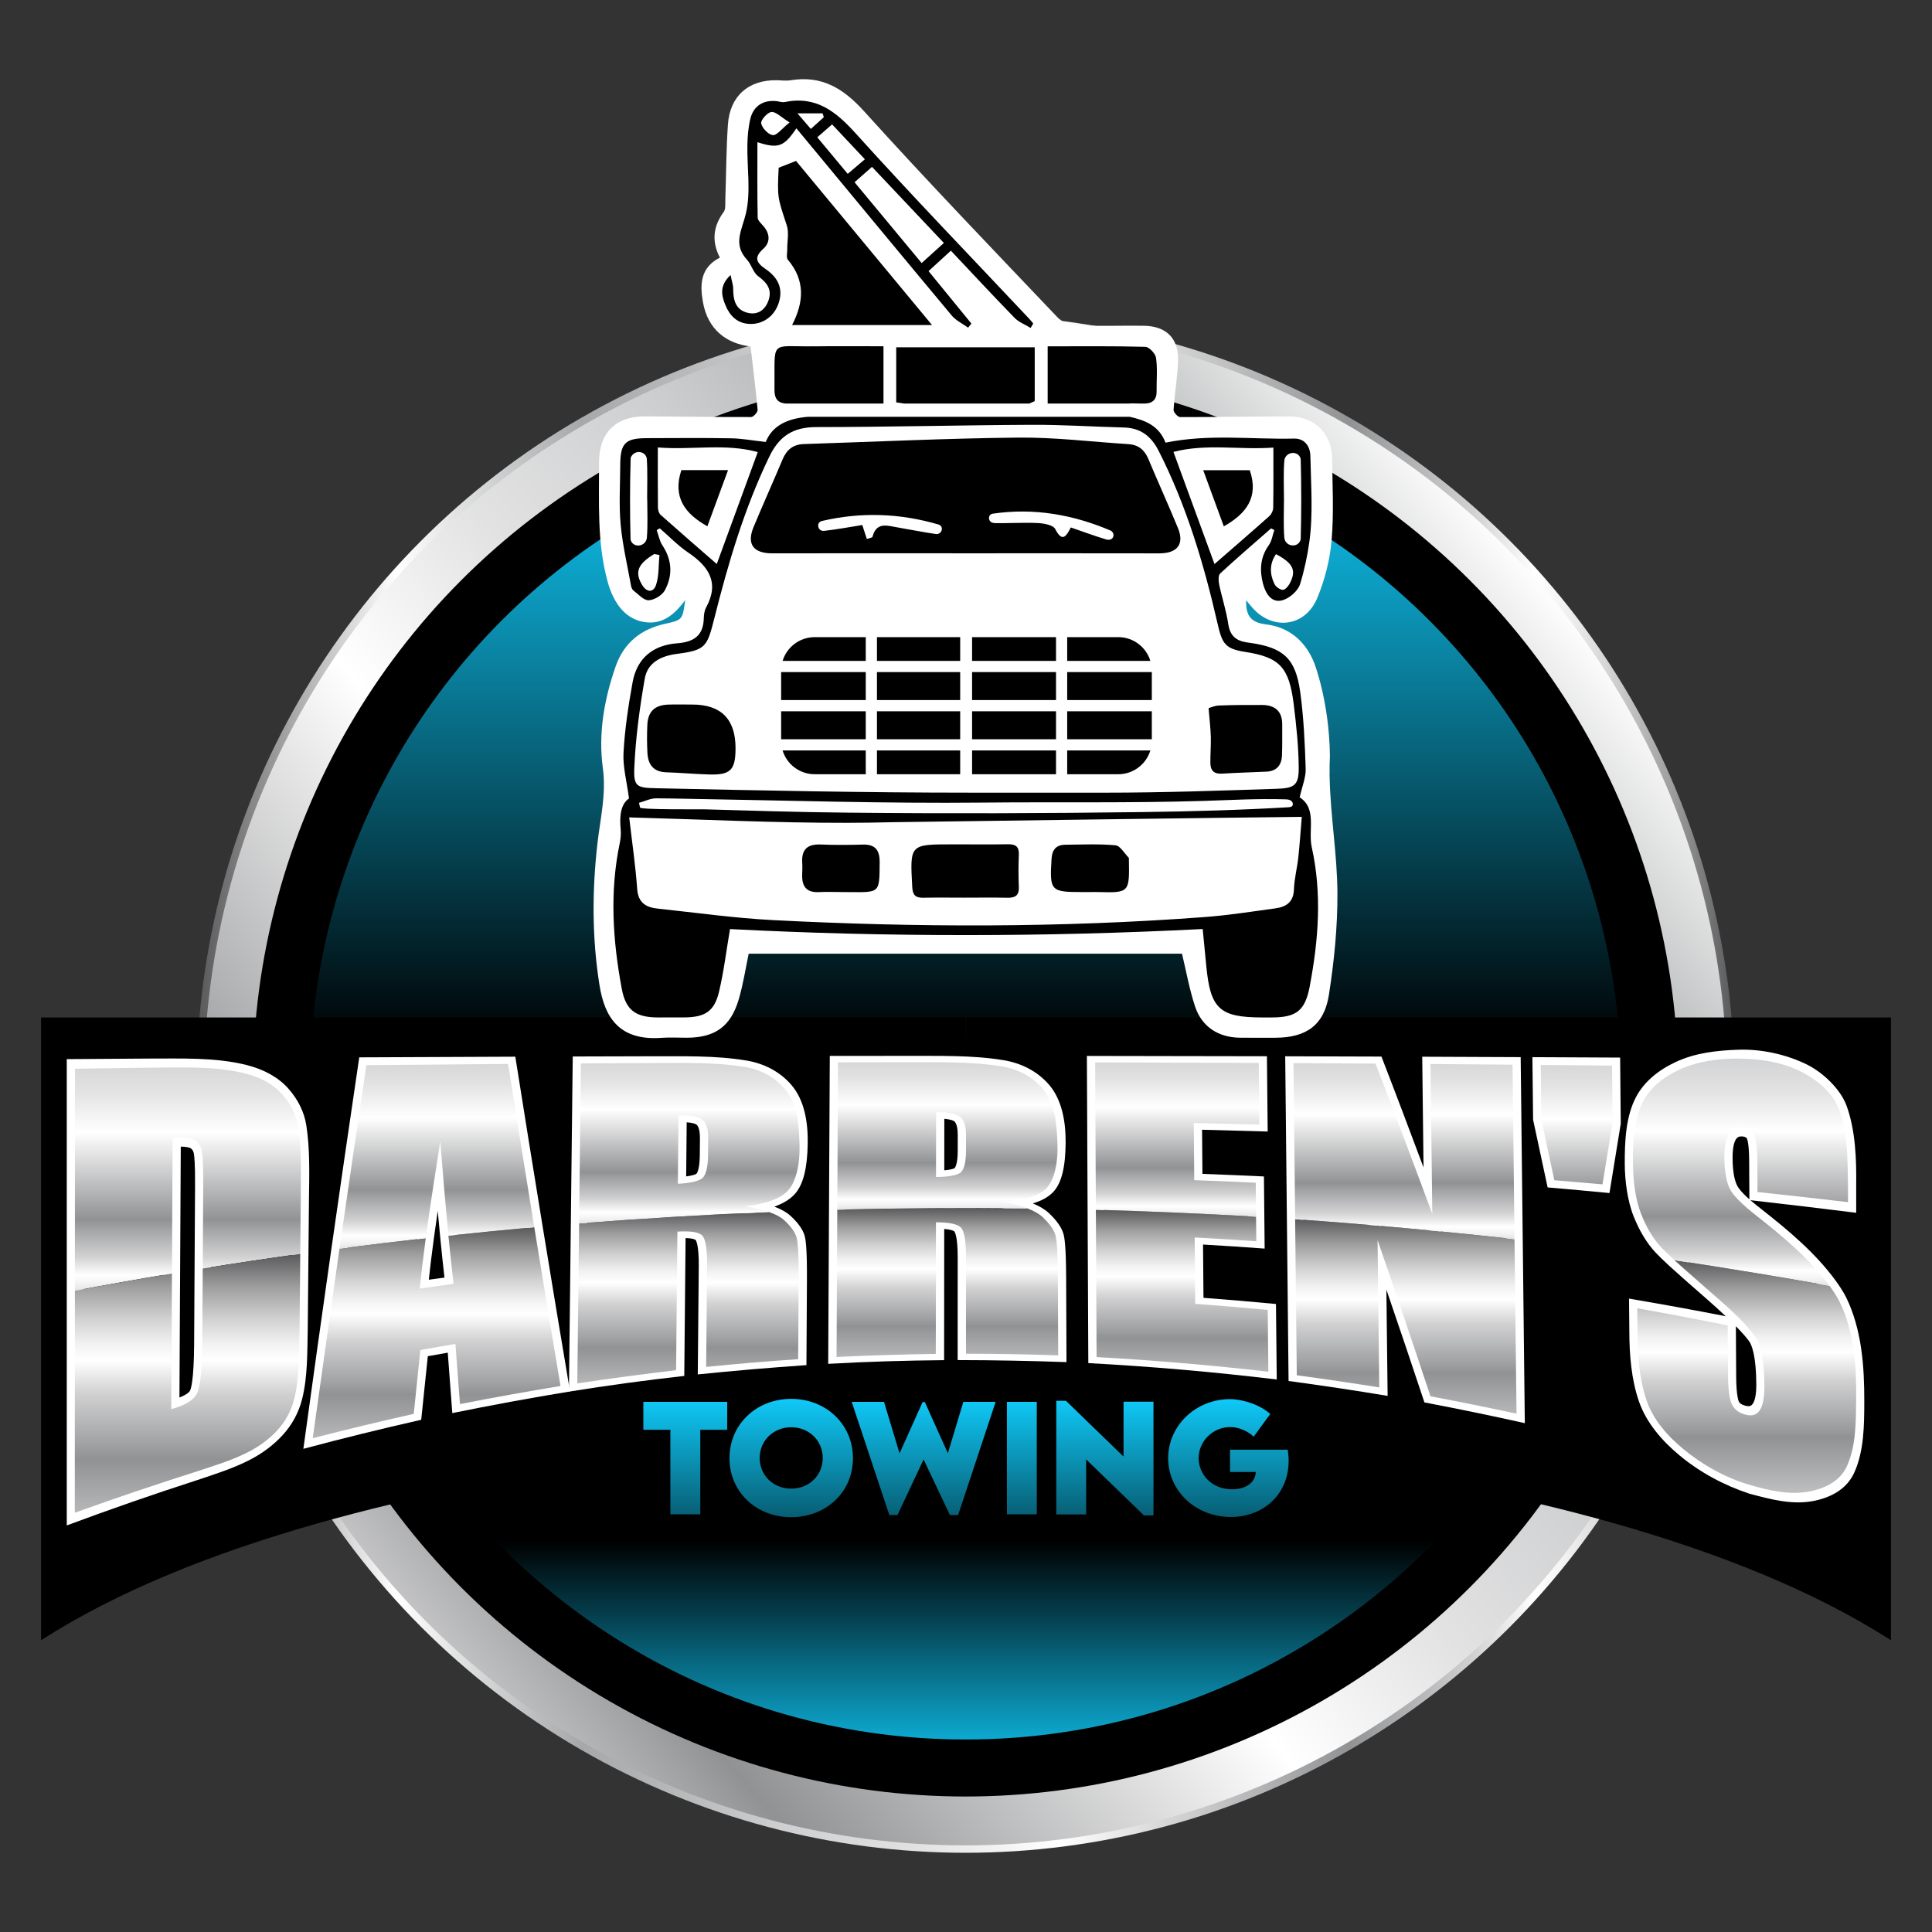
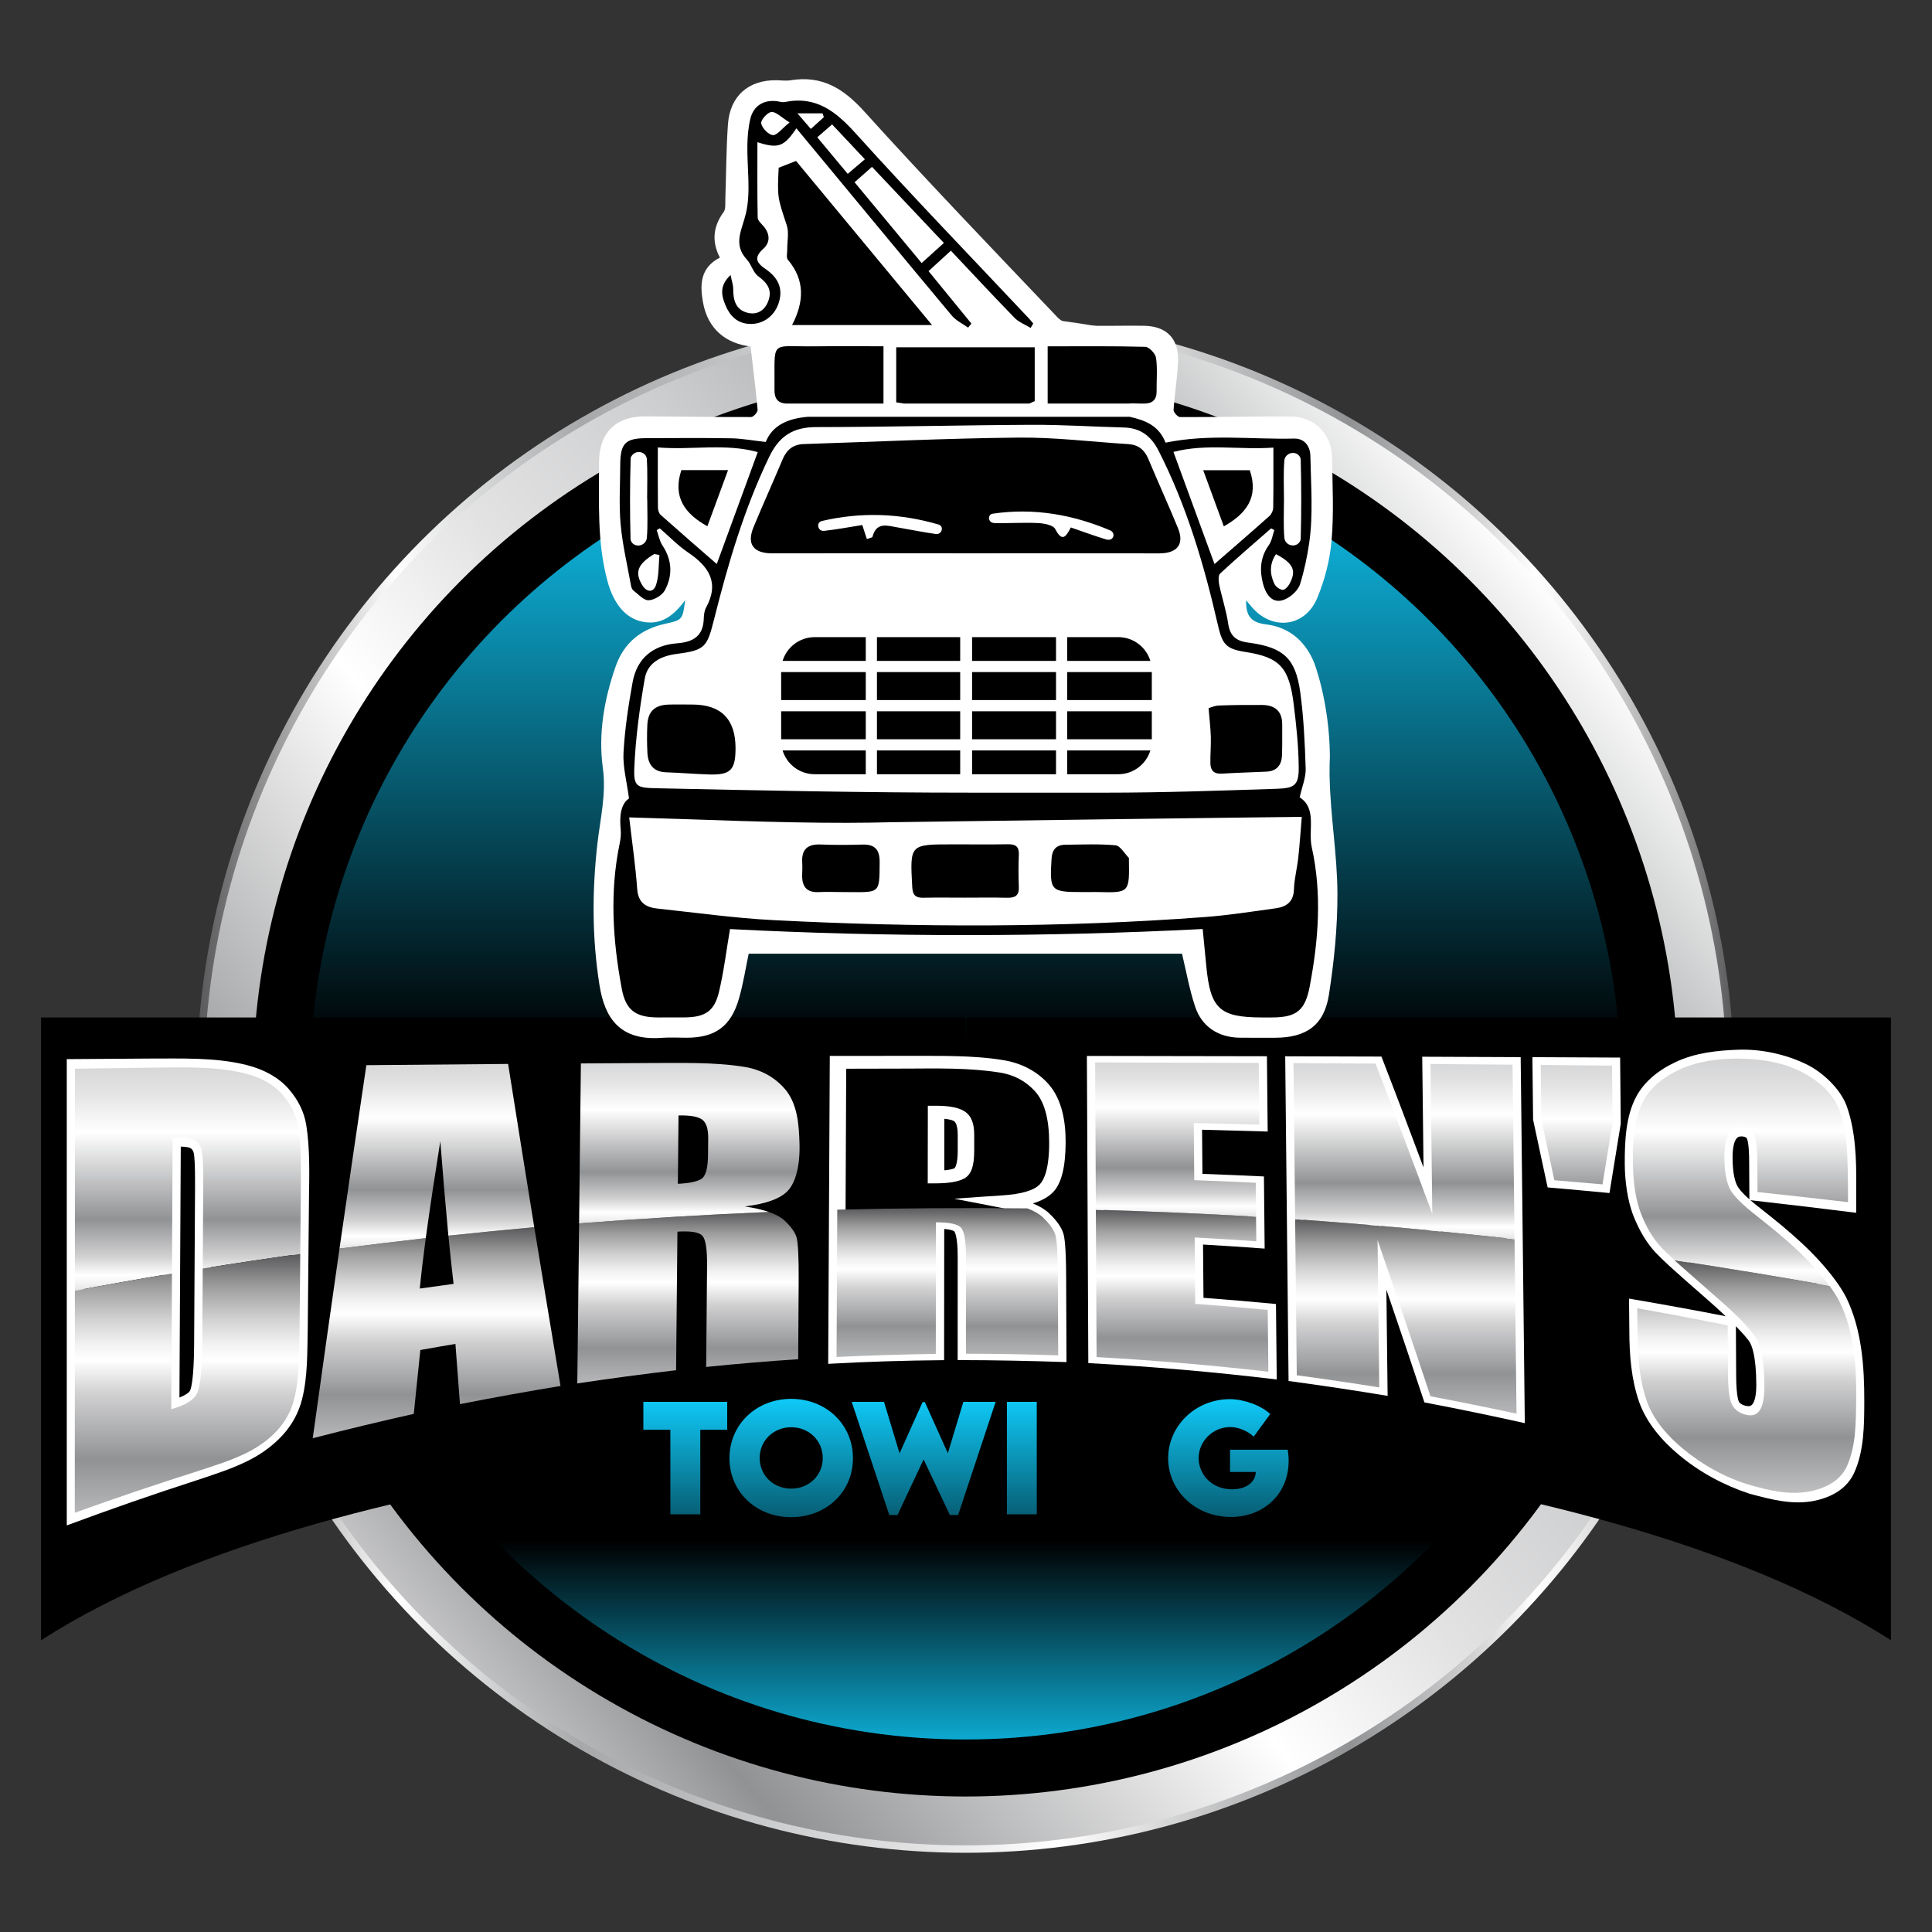
<svg xmlns="http://www.w3.org/2000/svg" xmlns:xlink="http://www.w3.org/1999/xlink" id="Layer_1" data-name="Layer 1" viewBox="0 0 1000 1000">
  <rect x="0" y="0" width="1000" height="1000" fill="#333333" stroke="none" />
  <defs>
    <style>      .cls-1 {        fill: url(#linear-gradient-8);      }      .cls-2 {        fill: url(#linear-gradient-7);      }      .cls-3 {        fill: url(#linear-gradient-5);      }      .cls-4 {        fill: url(#linear-gradient-6);      }      .cls-5 {        fill: url(#linear-gradient-9);      }      .cls-6 {        fill: url(#linear-gradient-4);      }      .cls-7 {        fill: url(#linear-gradient-3);      }      .cls-8 {        fill: url(#linear-gradient-2);      }      .cls-9 {        fill: url(#linear-gradient);      }      .cls-10 {        fill: #fff;      }      .cls-11 {        fill: url(#linear-gradient-10);      }      .cls-12 {        fill: url(#linear-gradient-11);      }      .cls-13 {        fill: url(#linear-gradient-12);      }      .cls-14 {        fill: url(#linear-gradient-13);      }      .cls-15 {        fill: url(#linear-gradient-19);      }      .cls-16 {        fill: url(#linear-gradient-14);      }      .cls-17 {        fill: url(#linear-gradient-21);      }      .cls-18 {        fill: url(#linear-gradient-20);      }      .cls-19 {        fill: url(#linear-gradient-22);      }      .cls-20 {        fill: url(#linear-gradient-23);      }      .cls-21 {        fill: url(#linear-gradient-25);      }      .cls-22 {        fill: url(#linear-gradient-15);      }      .cls-23 {        fill: url(#linear-gradient-16);      }      .cls-24 {        fill: url(#linear-gradient-17);      }      .cls-25 {        fill: url(#linear-gradient-18);      }      .cls-26 {        fill: url(#linear-gradient-24);      }    </style>
    <linearGradient id="linear-gradient" x1="101.75" y1="561" x2="897.75" y2="561" gradientUnits="userSpaceOnUse">
      <stop offset="0" stop-color="#58585a" />
      <stop offset=".13" stop-color="#fff" />
      <stop offset=".25" stop-color="#a6a8a9" />
      <stop offset=".32" stop-color="#b8babb" />
      <stop offset=".38" stop-color="#cecfd0" />
      <stop offset=".47" stop-color="#e2e2e3" />
      <stop offset=".56" stop-color="#fff" />
      <stop offset=".75" stop-color="#919294" />
      <stop offset=".77" stop-color="#a2a3a5" />
      <stop offset=".83" stop-color="#d1d1d2" />
      <stop offset=".87" stop-color="#fff" />
      <stop offset=".89" stop-color="#f2f2f2" />
      <stop offset=".92" stop-color="#d2d2d2" />
      <stop offset=".96" stop-color="#9d9d9e" />
      <stop offset="1" stop-color="#58585a" />
    </linearGradient>
    <linearGradient id="linear-gradient-2" x1="914.88" y1="202.32" x2="35.45" y2="962.18" xlink:href="#linear-gradient" />
    <linearGradient id="linear-gradient-3" x1="499.75" y1="223.29" x2="499.75" y2="541.71" gradientUnits="userSpaceOnUse">
      <stop offset="0" stop-color="#10cfff" />
      <stop offset="1" stop-color="#000" />
    </linearGradient>
    <linearGradient id="linear-gradient-4" x1="499.75" y1="923.36" x2="499.75" y2="797.76" xlink:href="#linear-gradient-3" />
    <linearGradient id="linear-gradient-5" x1="97.26" y1="452.53" x2="97.26" y2="691.01" xlink:href="#linear-gradient" />
    <linearGradient id="linear-gradient-6" x1="97.07" y1="1075.04" x2="97.07" y2="648.77" xlink:href="#linear-gradient" />
    <linearGradient id="linear-gradient-7" x1="226" y1="982.47" x2="226" y2="635" xlink:href="#linear-gradient" />
    <linearGradient id="linear-gradient-8" x1="356.09" y1="909.41" x2="356.09" y2="627.15" xlink:href="#linear-gradient" />
    <linearGradient id="linear-gradient-9" x1="490.35" y1="870.38" x2="490.35" y2="625.16" xlink:href="#linear-gradient" />
    <linearGradient id="linear-gradient-10" x1="611.86" y1="892.79" x2="611.86" y2="626" xlink:href="#linear-gradient" />
    <linearGradient id="linear-gradient-11" x1="727.65" y1="951.17" x2="727.65" y2="630.87" xlink:href="#linear-gradient" />
    <linearGradient id="linear-gradient-12" x1="904.12" y1="1019.74" x2="904.12" y2="652.06" xlink:href="#linear-gradient" />
    <linearGradient id="linear-gradient-13" x1="226.13" y1="468.02" x2="226.13" y2="665.24" xlink:href="#linear-gradient" />
    <linearGradient id="linear-gradient-14" x1="356.8" y1="478.35" x2="356.8" y2="649.7" xlink:href="#linear-gradient" />
    <linearGradient id="linear-gradient-15" x1="490.37" y1="483.82" x2="490.37" y2="641.25" xlink:href="#linear-gradient" />
    <linearGradient id="linear-gradient-16" x1="609.34" y1="480.79" x2="609.34" y2="645.59" xlink:href="#linear-gradient" />
    <linearGradient id="linear-gradient-17" x1="726.71" y1="471.43" x2="726.71" y2="659.47" xlink:href="#linear-gradient" />
    <linearGradient id="linear-gradient-18" x1="816.07" y1="468.15" x2="816.07" y2="666.29" xlink:href="#linear-gradient" />
    <linearGradient id="linear-gradient-19" x1="900.86" y1="455.05" x2="900.86" y2="687.92" xlink:href="#linear-gradient" />
    <linearGradient id="linear-gradient-20" x1="354.7" y1="720.88" x2="354.7" y2="838.18" xlink:href="#linear-gradient-3" />
    <linearGradient id="linear-gradient-21" x1="409.53" y1="720.88" x2="409.53" y2="838.18" xlink:href="#linear-gradient-3" />
    <linearGradient id="linear-gradient-22" x1="478.09" y1="720.88" x2="478.09" y2="838.18" xlink:href="#linear-gradient-3" />
    <linearGradient id="linear-gradient-23" x1="528.89" y1="720.88" x2="528.89" y2="838.18" xlink:href="#linear-gradient-3" />
    <linearGradient id="linear-gradient-24" x1="571.89" y1="720.88" x2="571.89" y2="838.18" xlink:href="#linear-gradient-3" />
    <linearGradient id="linear-gradient-25" x1="635.82" y1="720.88" x2="635.82" y2="838.18" xlink:href="#linear-gradient-3" />
  </defs>
  <g>
    <circle class="cls-9" cx="499.75" cy="561" r="398" />
    <circle class="cls-8" cx="499.75" cy="561" r="394.16" />
    <circle cx="499.75" cy="561" r="368.87" />
    <circle class="cls-7" cx="499.75" cy="561" r="339.36" />
    <path class="cls-6" d="M193.5,707.36c54.65,114.15,171.24,193,306.25,193s251.6-78.85,306.25-193H193.5Z" />
    <g>
      <path d="M500.25,526.64v214.79s318.5,4.57,478.5,107.57v-322.36h-478.5Z" />
      <path d="M21.25,849c160-103,478.5-107.57,478.5-107.57v-214.79H21.25v322.36Z" />
    </g>
    <g>
      <g>
        <path class="cls-10" d="M101.52,766.28c-22.51,7.27-44.8,15.03-66.96,23.28,0-80.45,0-160.91,0-241.36,14.08-.1,28.15-.2,42.23-.29,16.74.04,34.56-.74,50.77,3.32,9.36,2.35,16.73,6.59,21.73,12.26,0,0,0,0,0,0,4.94,5.62,8.15,12,9.24,18.88,1.92,12.14,1.58,25.13,1.4,37.54-.21,22.6-.43,45.2-.64,67.8-.27,12.18.02,24.89-2.96,36.62-1.8,7.08-5.33,13.38-10.11,18.57-4.57,4.97-10.26,9.28-16.87,12.69-8.81,4.55-18.44,7.54-27.83,10.69ZM42.88,776.5c19.46-6.81,39.01-13.25,58.7-19.35,11.62-3.55,20.38-6.74,26.03-9.62,5.32-2.72,9.81-6.05,13.34-9.9,3.43-3.73,5.92-8.25,7.26-13.64,2.73-11.06,2.37-23.15,2.61-34.66.21-22.85.41-45.71.62-68.56.01-12.12.55-24.62-1.29-36.47-.84-5.42-3.38-10.49-7.3-14.95-3.86-4.4-9.84-7.75-17.49-9.54-15.49-3.63-32.57-2.61-48.6-2.43-11.23.23-22.46.47-33.69.71-.06,72.8-.12,145.6-.18,218.41ZM88.64,734c-1.68.46-2.52.7-4.2,1.16.23-50.2.46-100.39.69-150.59,1.7-.1,2.55-.15,4.24-.25,6.44-.38,10.7.18,13.42,1.72,2.99,1.69,5.01,4.59,5.8,8.38.4,1.9.91,5.92.82,19-.17,26.85-.35,53.71-.52,80.56.09,9.1.32,20.2-3.25,28.46-2.25,5.21-8.09,9.08-17.02,11.54ZM93.57,593.49c-.23,43.29-.46,86.58-.69,129.86,3.36-1.31,5.06-2.67,5.51-3.61.47-.99,1.98-5.58,2.09-23.94.16-27.18.32-54.35.48-81.53.07-11.97-.37-15.92-.63-17.22-.37-1.8-1.17-2.45-1.83-2.81-.35-.2-1.58-.7-4.92-.76Z" />
        <path class="cls-10" d="M660.83,714.02c-32.43-3.9-64.9-6.73-97.52-8.48-.25-53-.5-105.99-.74-158.99,31.06.03,62.13.09,93.19.16.13,12.99.26,25.98.39,38.97-11.32-.33-22.64-.64-33.96-.93.08,9.14.12,13.71.19,22.84,10.61.39,21.22.83,31.83,1.34.12,12.45.25,24.89.37,37.34-10.62-.79-21.26-1.49-31.89-2.1.09,11.03.14,16.55.23,27.58,12.52.93,25.03,1.99,37.52,3.2.13,13.02.26,26.05.4,39.07ZM571.88,699.32c26.84,1.56,53.57,3.8,80.3,6.7-.1-9.98-.15-14.96-.24-24.94-12.5-1.2-25.02-2.26-37.55-3.16-.11-13.67-.22-27.35-.33-41.02,10.63.53,21.26,1.14,31.88,1.83-.09-9.31-.13-13.97-.22-23.28-10.61-.52-21.23-.99-31.84-1.39-.1-12.1-.19-24.21-.29-36.31,11.32.22,22.63.46,33.95.73-.1-9.95-.14-14.93-.24-24.88-25.4-.17-50.8-.31-76.2-.4.26,48.7.51,97.41.77,146.11Z" />
        <path class="cls-10" d="M905.6,773.17c-13.21-4.35-25.71-11.06-36.38-19.94-8.92-7.42-17.03-16.74-20.86-27.74-3.99-11.48-4.99-24.14-5.02-36.36-.06-6.79-.09-10.18-.16-16.97,16.72,2.84,33.41,5.86,50.05,9.12-2.89-2.74-6.42-5.95-10.68-9.67-7.78-6.79-13.79-12.06-18.35-16.24-3.09-2.83-5.54-5.19-7.28-7.06-4.56-4.88-8.37-11.23-11.37-18.76-3.28-8.24-4.57-18.83-4.58-27.48-.02-11.27.48-24.23,5.93-34.43,4.02-7.53,11.09-13.55,20.3-17.89,10.29-4.86,21.66-6.04,32.59-6.42,11.85-.41,24.74,2.38,35.51,7.69,8.09,3.99,17.38,12.64,20.54,21.46,4.6,12.84,5.08,27.63,4.92,41.16,0,5.64,0,8.46,0,14.1-18.24-2.28-36.5-4.46-54.77-6.52,1.56,1.36,3.49,2.9,5.75,4.67,13.68,10.74,27.71,22.43,38.2,36.72,2.28,3.1,4.15,6.07,5.58,8.8,0,0,0,0,0,0,8.2,16.79,9.47,36.07,9.43,53.96-.03,12.09-.07,25.61-5.21,36.91-3.39,7.47-10.49,12.39-20.38,14.48-11.47,2.43-22.73-.67-33.75-3.6ZM851.72,682.2c.03,3.44.05,5.15.08,8.59.03,11.27.9,22.9,4.45,33.63,2.75,8.32,10.29,16.93,16.88,22.19,9.46,7.55,20.91,14.06,32.42,17.33,9.5,2.7,19.96,5.16,30.17,2.87,8.19-1.83,13.98-5.72,16.53-11.37,4.35-9.63,4.53-21.82,4.33-32.36-.3-15.91-.78-33.07-8.01-47.45-1.08-2.16-2.69-4.61-4.61-7.21-10.04-13.63-23.47-24.77-36.5-35.07-8.57-6.78-13.79-11.95-15.94-16.5-2.08-4.4-3.18-10.29-3.23-18.01-.04-6.29.91-10.94,2.9-14.24,2.33-3.86,5.96-5.81,10.48-5.58,5.39.27,8.19,3.22,9.6,5.65,1.16,2.01,2.52,5.77,2.57,16.87.02,4.49.03,6.73.05,11.22,12.81,1.28,25.61,2.62,38.41,4.03,0-1.61,0-2.42,0-4.03-.28-12.16.08-25.13-4.15-36.45-2.39-6.4-8.17-12.09-16.37-16.6-9.88-5.43-21.06-6.55-31.93-7.2-9.1-.54-20.6,1.38-29.04,5.29-7.54,3.49-13.3,8.3-16.42,14.26-4.72,9.02-5.07,20.59-4.92,30.69.14,9.77,1.41,18.04,3.93,24.51,2.49,6.38,5.59,11.6,9.22,15.49,1.53,1.64,3.76,3.78,6.61,6.39,4.37,3.99,10.49,9.25,17.93,15.82,8.55,7.55,18.13,15.31,24.45,24.44,5.47,7.91,5.9,19.65,5.87,29.28-.02,6.65-.95,11.53-2.99,14.66-2.38,3.65-6.18,4.82-10.98,3.49-6.04-1.68-9.07-5.46-10.55-8.33-1.83-3.55-2.67-9.12-2.73-18.07-.05-8.28-.08-12.42-.13-20.7-12.76-2.63-25.55-5.13-38.36-7.51ZM898.49,686.45c.06,10.39.09,15.58.15,25.97.06,10.16,1.25,12.78,1.38,13.04.18.35.73,1.44,3.42,2.15,2.34.62,3.24-.17,3.87-1.12.81-1.24,1.78-3.99,1.75-9.95-.08-14.83-2.35-20.36-3.7-22.3-1.02-1.46-3.05-3.89-6.87-7.79ZM901.72,588.21c-1.6-.1-2.53.37-3.31,1.68-.76,1.27-1.67,3.97-1.63,9.61.05,7.73,1.23,11.79,2.21,13.84.02.04.03.06.05.1.53,1.17,2.06,3.44,6.43,7.32-.04-7.97-.06-11.95-.11-19.92-.05-9.25-1.06-11.35-1.18-11.55-.15-.27-.55-.95-2.46-1.07Z" />
-         <path class="cls-10" d="M295.05,720.22c-20.4,3.34-40.69,7.08-60.94,11.2-.79-10.43-1.57-20.85-2.35-31.28-4.13.72-6.19,1.09-10.32,1.84-1.14,10.96-2.28,21.93-3.42,32.9-20.44,4.62-40.75,9.62-61,15.03,9.28-67.59,18.93-135.14,28.93-202.63,26.93-.13,53.85-.24,80.78-.34,9.16,57.81,18.59,115.57,28.32,173.29ZM242.08,722.17c14.35-2.72,28.72-5.26,43.14-7.64-4.35-26.13-8.65-52.27-12.89-78.42-4.4-27.21-8.74-54.42-13.02-81.64-9.94.11-19.89.24-29.83.37.89,11.78,1.79,23.56,2.69,35.33,1.27,16.2,2.59,32.4,4.18,48.57.86,8.78,1.77,17.12,2.68,24.77.2,1.68.3,2.52.5,4.2-10.75,1.46-16.12,2.23-26.85,3.84.16-1.72.24-2.58.4-4.3.65-7.01,1.68-15.9,3.09-26.37,2.27-16.85,4.88-33.68,7.54-50.49,1.91-11.85,3.83-23.71,5.76-35.56-12.05.16-24.09.32-36.14.5-4.53,30.3-8.99,60.61-13.39,90.93-4.46,30.89-8.86,61.79-13.18,92.7,14.49-3.59,29-7.01,43.56-10.26,1.13-11.06,2.27-22.12,3.41-33.18,10.39-1.85,15.59-2.73,26-4.41.78,10.35,1.57,20.7,2.35,31.05ZM221.96,662.38c3.24-.44,4.86-.66,8.09-1.09-.75-6.57-1.48-13.57-2.2-20.88-.42-4.34-.85-8.89-1.28-13.64-.72,4.97-1.39,9.67-1.98,14.06-1.12,8.24-2,15.48-2.64,21.55Z" />
-         <path class="cls-10" d="M417.41,706.59c-18.78,1.29-37.51,2.89-56.24,4.81.17-18.63.34-37.26.51-55.9.1-11.08-1.36-13.35-1.65-13.69-.01-.01-.81-.88-5.17-.98-.23,23.78-.45,47.56-.68,71.34-19.96,2.25-39.88,4.94-59.71,8.14.66-57.83,1.32-115.65,1.98-173.48,13.4-.04,26.8-.08,40.2-.11,16.43.05,33.39-.49,49.56,2.18,9.46,1.56,17.45,5.84,23.24,12.46,7.11,8.12,8.79,19.96,8.63,30.42-.19,12.66-2.25,21.33-6.66,26.22h0c-2.46,2.73-5.98,4.9-10.62,6.56,3.54,1.31,6.34,2.9,8.32,4.71,3.91,3.58,6.3,6.9,7.29,10.14.59,1.92,1.36,6.43,1.26,23.41-.09,14.6-.17,29.19-.26,43.79ZM369.83,703.66c12.99-1.26,26-2.32,39.02-3.2.08-12.41.16-24.82.24-37.23.1-15.85-.59-20.54-1.02-21.93-.67-2.21-2.55-4.73-5.58-7.5-1.37-1.25-3.54-2.39-6.44-3.38-3.09-1.05-7-1.95-11.61-2.65-9.72-1.47-14.58-2.2-24.29-3.64,9.99-1.28,14.98-1.9,24.97-3.06,9.82-1.15,16.35-3.41,19.4-6.8h0c2.24-2.49,5.43-8.89,5.03-22.33-.26-8.72-.72-19.43-7.09-26.66-4.66-5.29-10.71-8.57-18.12-9.74-15.51-2.45-31.95-1.99-47.76-1.81-10.57.08-21.13.17-31.7.27-.59,52.59-1.18,105.19-1.78,157.78,14.17-2.02,28.34-3.87,42.55-5.57.24-23.98.47-47.95.71-71.93,1.71-.11,2.57-.16,4.27-.27,8.76-.55,14.02.62,16.55,3.57,1.47,1.72,3.15,5.23,3.05,17.32-.14,16.25-.28,32.5-.43,48.75ZM350.82,616.19c-1.71.09-2.56.13-4.27.22.14-14.14.28-28.29.42-42.43,1.7-.04,2.56-.06,4.26-.09,7.01-.15,11.89.8,14.92,2.88,3.2,2.2,4.73,6.21,4.68,12.28-.03,3.45-.05,5.18-.08,8.63-.07,8.42-1.76,13.14-5.45,15.32-3.05,1.81-7.8,2.86-14.48,3.19ZM355.43,580.9c-.09,9.34-.18,18.67-.27,28.01,3.27-.41,4.73-1.02,5.3-1.34.22-.23,1.68-2.02,1.75-9.6.03-3.47.05-5.21.08-8.68.05-5.65-1.49-7-1.8-7.21-.47-.32-1.78-.94-5.06-1.18ZM360.53,607.53s0,0,0,0c0,0,0,0,0,0Z" />
        <path class="cls-10" d="M552.03,705.03c-18.79-.67-37.55-1.02-56.35-1.05,0-17.81.01-35.62.02-53.43,0-10.59-1.48-12.85-1.78-13.2,0,0-.82-.88-5.19-1.23-.02,22.63-.04,45.26-.06,67.9-20.01.17-40.02.78-60,1.9.28-53.13.55-106.25.83-159.38,13.4-.01,26.8-.03,40.2-.03,16.44.08,33.4-.43,49.58,2.21,9.48,1.55,17.51,5.77,23.37,12.35,7.16,8.03,8.98,19.79,8.92,30.23-.06,12.54-2.05,21.05-6.41,25.66h0c-2.44,2.57-5.93,4.54-10.57,5.93,3.57,1.47,6.39,3.18,8.38,5.06,3.94,3.74,6.37,7.17,7.39,10.43.61,1.93,1.42,6.44,1.48,23.28.06,14.46.11,28.91.17,43.37ZM504.29,697.4c13.03.04,26.07.28,39.1.7-.04-12.22-.08-24.45-.12-36.67-.05-14.85-.69-19.98-1.22-21.67-.7-2.21-2.61-4.82-5.66-7.71-1.37-1.3-3.56-2.53-6.48-3.66-3.1-1.2-7.02-2.28-11.66-3.2-9.75-1.94-14.63-2.88-24.37-4.72,10-.75,15-1.1,25-1.75,9.83-.64,16.34-2.55,19.35-5.74,2.22-2.35,4.86-8.04,4.82-21.78-.04-12.16-2.51-21.05-7.34-26.36-4.77-5.25-10.79-8.5-18.22-9.69-15.52-2.48-31.96-2.13-47.79-2.05-10.57.01-21.14.04-31.7.07-.22,48.55-.45,97.11-.67,145.66,14.25-.6,28.49-1.03,42.75-1.3.03-22.7.07-45.4.1-68.1,1.71-.01,2.57-.02,4.28-.03,8.77-.06,14.06,1.34,16.62,4.31,1.5,1.74,3.2,5.22,3.21,16.84,0,15.62.01,31.23.02,46.85ZM484.47,612.49c-1.71,0-2.57.01-4.28.03.02-13.39.04-26.78.06-40.17,1.71,0,2.56,0,4.27-.01,7.02-.02,11.91.98,14.95,3.03,3.22,2.16,4.78,6.06,4.78,11.89,0,3.32,0,4.98,0,8.3,0,8.21-1.59,12.54-5.31,14.5-3.06,1.61-7.8,2.4-14.48,2.44ZM488.78,579.09c0,10.66-.01,16-.02,26.66,3.26-.27,4.72-.79,5.3-1.08.22-.21,1.66-1.88,1.66-9.11,0-3.32,0-4.98,0-8.3,0-5.41-1.55-6.73-1.86-6.93-.47-.32-1.79-.94-5.08-1.24ZM494.03,604.69h0s0,0,0,0Z" />
        <path class="cls-10" d="M789.24,736.62c-17.27-3.85-34.58-7.43-51.96-10.73-6.47-19.49-13.03-38.95-19.69-58.37.21,18.33.43,36.66.64,54.98-17.06-2.83-34.13-5.39-51.27-7.7-.58-56.02-1.16-112.05-1.74-168.07,16.6.04,33.2.09,49.81.15,7.4,19.08,14.63,38.22,21.79,57.4-.23-19.11-.45-38.21-.68-57.32,16.99.06,33.97.13,50.96.21.71,63.15,1.43,126.31,2.14,189.46ZM743.55,719.56c12.4,2.27,24.77,4.71,37.1,7.32-.66-57.31-1.32-114.61-1.97-171.92-11.31-.15-22.63-.29-33.94-.43.39,32.7.77,65.4,1.16,98.1-11.99-32.96-24.32-65.78-36.98-98.49-11.7-.12-23.41-.22-35.11-.32.55,51.69,1.1,103.37,1.65,155.06,11.4,1.54,22.76,3.18,34.13,4.91-.37-32.41-.75-64.83-1.12-97.24,12.01,34.23,23.7,68.57,35.08,103.01Z" />
        <path class="cls-10" d="M833.07,617.52c-10.67-1.03-21.34-2-32.02-2.91-2.48-11.69-4.99-23.37-7.52-35.05-.12-10.79-.24-21.59-.36-32.38,15.14.07,30.27.15,45.41.22.11,11.41.22,22.81.32,34.22-1.93,11.97-3.88,23.94-5.84,35.9ZM807.98,607.11c7.13.56,10.7.85,17.83,1.44,1.54-9.35,3.08-18.7,4.6-28.05-.1-9.92-.15-14.88-.25-24.8-9.46-.15-18.92-.29-28.38-.43.1,9.55.16,14.33.26,23.89,2,9.31,3.98,18.63,5.94,27.95Z" />
      </g>
      <g>
        <path class="cls-3" d="M154.34,583.33c-.97-6.18-3.83-11.87-8.27-16.92-4.46-5.07-11.06-8.81-19.61-10.9-15.86-3.87-33.33-2.94-49.69-2.87-12.65.17-25.3.35-37.96.53-.02,38.3-.03,76.6-.05,114.91,16.72-3.14,33.46-6.13,50.24-8.92.12-23.4.23-46.79.35-70.19,5.53-.36,9.3.04,11.29,1.16,1.99,1.12,3.27,3,3.82,5.61.55,2.62.79,8.66.73,18.11-.09,14.24-.18,28.48-.26,42.71,16.8-2.68,33.63-5.22,50.49-7.55.09-9.56.18-19.12.27-28.68.01-12.3.54-24.97-1.35-37.01Z" />
        <path class="cls-4" d="M104.93,656.57c16.8-2.68,33.63-5.22,50.49-7.55-.12,13.17-.24,26.33-.37,39.5-.26,11.85.07,24.25-2.79,35.64-1.56,6.23-4.59,11.66-8.68,16.12-4.09,4.45-9.15,8.25-15.11,11.29-8.51,4.35-17.85,7.17-26.93,10.15-21.1,6.68-42.02,13.77-62.83,21.28.02-38.3.03-76.6.05-114.91,16.72-3.14,33.46-6.13,50.24-8.92-.12,23.39-.23,46.79-.35,70.18,7.22-1.94,11.68-4.68,13.37-8.25,1.69-3.56,2.58-12.29,2.67-26.2.08-12.78.16-25.55.24-38.33Z" />
        <path class="cls-2" d="M276.54,635.19c4.47,27.41,9,54.8,13.58,82.19-17.4,2.86-34.73,5.99-52.04,9.39-.79-10.39-1.57-20.77-2.35-31.16-7.27,1.22-10.9,1.85-18.16,3.16-1.14,11.01-2.28,22.02-3.41,33.04-17.5,3.93-34.91,8.12-52.28,12.6,4.54-32.72,9.15-65.43,13.84-98.13,14.87-1.91,29.75-3.71,44.65-5.42-1.4,10.42-2.43,19.13-3.08,26.09,6.99-1,10.48-1.49,17.48-2.43-.9-7.59-1.79-15.9-2.68-24.95,14.81-1.56,29.63-3.01,44.45-4.38Z" />
        <path class="cls-1" d="M412.25,640.34c.83,2.72,1.21,10.28,1.14,22.67-.08,13.51-.17,27.01-.25,40.52-15.9,1.02-31.78,2.39-47.63,3.99.16-17.44.31-34.88.47-52.31.08-8.43-.71-13.6-2.35-15.51-1.63-1.9-5.97-2.67-13-2.21-.23,23.91-.46,47.81-.69,71.72-17.08,2.02-34.11,4.29-51.13,6.83.31-27.6.63-55.2.94-82.8,32.71-2.54,65.43-4.51,98.21-5.92,3.49,1.19,6.11,2.6,7.87,4.21,3.45,3.16,5.6,6.1,6.43,8.82Z" />
        <path class="cls-5" d="M546.22,639.07c.86,2.73,1.31,10.23,1.35,22.47.05,13.34.1,26.68.14,40.02-15.9-.6-31.81-.85-47.72-.87,0-16.71,0-33.42,0-50.14,0-8.08-.83-13.09-2.49-15.01-1.66-1.92-6.01-2.88-13.05-2.84-.03,22.69-.05,45.38-.08,68.07-17.14.27-34.25.8-51.37,1.6.12-25.42.25-50.83.37-76.25,32.8-.79,65.59-1.01,98.4-.67,3.5,1.35,6.14,2.88,7.92,4.56,3.48,3.29,5.66,6.33,6.52,9.06Z" />
        <path class="cls-11" d="M618.65,674.84c12.52.92,25.04,1.98,37.53,3.18.11,10.66.21,21.32.32,31.98-29.58-3.38-59.18-5.91-88.91-7.58-.13-25.43-.25-50.85-.38-76.28,27.66.81,55.29,2.01,82.92,3.6.05,5.09.07,7.64.12,12.74-10.62-.74-21.25-1.39-31.89-1.96.09,11.44.19,22.88.28,34.31Z" />
        <path class="cls-12" d="M670.36,631.05c37.93,2.69,75.77,6.13,113.56,10.35.34,30.11.69,60.22,1.03,90.32-14.81-3.18-29.64-6.18-44.53-8.99-8.94-27-18.07-53.93-27.39-80.81.29,25.4.59,50.8.88,76.2-14.21-2.26-28.44-4.35-42.7-6.28-.28-26.93-.57-53.86-.85-80.79Z" />
        <path class="cls-13" d="M960.76,724.22c-.17,11.46.01,24.07-4.77,34.63-2.99,6.59-9.38,10.95-18.46,12.93-10.84,2.37-21.9-.3-31.96-3.22-12.24-3.56-24.32-10.27-34.4-18.62-8.04-6.67-15.45-15.05-18.87-24.97-3.8-11.03-4.7-23.26-4.74-35-.05-5.12-.07-7.68-.12-12.8,15.64,2.78,31.25,5.72,46.82,8.88.06,10.15.09,15.22.16,25.37.05,7.81.74,13,2.05,15.57,1.32,2.58,3.66,4.33,6.99,5.23,3.34.9,5.81.14,7.42-2.32,1.61-2.46,2.4-6.57,2.37-12.3-.06-12.61-1.62-21.39-4.77-25.74-6.39-8.83-15.41-16.27-23.66-23.56-7.49-6.62-13.62-11.89-18.13-16.02,26.81,4.05,53.55,8.47,80.24,13.26,2.11,2.87,3.86,5.55,5.09,8,7.66,15.17,8.97,33.92,8.72,50.69Z" />
        <path class="cls-14" d="M263.01,550.69c-24.46.19-48.92.4-73.38.64-4.71,31.64-9.35,63.29-13.91,94.95,14.87-1.91,29.75-3.71,44.65-5.42,2.28-16.75,4.87-33.46,7.53-50.15,1.27,16.3,2.64,32.59,4.18,48.86,14.81-1.56,29.63-3.01,44.45-4.38-4.57-28.16-9.08-56.32-13.53-84.5Z" />
        <path class="cls-16" d="M405.96,563.31c-5.29-5.94-12.27-9.75-20.68-11.1-15.85-2.54-32.51-1.98-48.66-1.99-11.98.06-23.96.13-35.95.21-.31,27.6-.63,55.2-.94,82.8,32.71-2.54,65.43-4.51,98.21-5.92-3.35-1.15-7.5-2.12-12.44-2.88,11.15-1.32,18.65-4.06,22.47-8.3,3.82-4.24,6.21-12.78,5.85-24.28-.3-9.41-.91-20.73-7.86-28.54ZM366.48,597.82c-.06,6.94-1.26,11.08-3.56,12.45-2.31,1.37-6.33,2.18-12.06,2.46.11-11.79.23-23.58.34-35.37,5.88-.14,9.92.55,12.12,2.06,2.2,1.51,3.28,4.76,3.24,9.75-.03,3.46-.05,5.19-.08,8.65Z" />
-         <path class="cls-22" d="M539.18,562.96c-5.36-5.91-12.36-9.67-20.79-11.02-15.87-2.55-32.53-2.06-48.69-2.13-11.98.01-23.97.03-35.95.05-.12,25.42-.25,50.83-.37,76.25,32.8-.79,65.59-1.01,98.4-.67-3.37-1.3-7.53-2.45-12.49-3.44,11.17-.73,18.63-3.04,22.42-7.04,3.79-4,6.08-12.37,5.61-23.72-.39-9.37-1.14-20.57-8.13-28.29ZM499.99,595.56c0,6.65-1.15,10.58-3.45,11.79-2.31,1.22-6.33,1.83-12.06,1.86.01-11.19.03-22.38.04-33.57,5.88-.01,9.93.73,12.15,2.22,2.22,1.49,3.32,4.63,3.32,9.41,0,3.32,0,4.98,0,8.29Z" />
        <path class="cls-23" d="M651.84,582.07c-.1-10.63-.21-21.27-.31-31.9-28.23-.13-56.46-.23-84.69-.29.13,25.43.25,50.85.38,76.28,27.66.81,55.29,2.01,82.92,3.6-.07-7.02-.1-10.53-.17-17.55-10.61-.51-21.22-.97-31.83-1.36-.08-9.86-.16-19.73-.24-29.59,11.32.25,22.64.53,33.96.82Z" />
        <path class="cls-24" d="M740.43,550.72c.31,25.87.61,51.75.92,77.62-9.59-26.02-19.39-51.96-29.38-77.82-14.15-.09-28.31-.18-42.46-.26.28,26.93.57,53.86.85,80.79,37.93,2.69,75.77,6.13,113.56,10.35-.34-30.11-.69-60.22-1.03-90.32-14.15-.12-28.3-.24-42.45-.35Z" />
        <path class="cls-25" d="M804.52,610.87c-2.23-10.51-4.47-21.01-6.73-31.51l-.31-28.15c12.3.12,24.6.24,36.9.37.1,9.83.19,19.65.29,29.48-1.73,10.65-3.47,21.3-5.22,31.96-9.96-.89-14.95-1.32-24.92-2.14Z" />
        <path class="cls-15" d="M956.53,622.23c0-3.61,0-5.42,0-9.03-.3-12.97,0-26.68-4.54-38.79-2.83-7.57-9.28-14.02-18.46-19.03-10.44-5.7-22.75-7.37-33.72-7.46-9.96-.07-21.08,1.29-30.82,5.84-8.41,3.93-14.78,9.29-18.36,16.08-5.08,9.61-5.58,21.8-5.42,32.57.16,10.31,1.51,19,4.26,26,2.74,7,6.18,12.72,10.29,17.13,1.64,1.76,3.96,3.99,6.95,6.73,26.81,4.05,53.55,8.47,80.24,13.26-10.26-13.97-23.99-25.38-37.35-35.9-7.71-6.07-12.63-10.86-14.34-14.5-1.73-3.68-2.69-9.01-2.73-15.96-.03-5.4.72-9.37,2.27-11.94,1.55-2.58,3.85-3.79,6.89-3.61,2.8.16,4.82,1.29,6.03,3.37,1.21,2.09,1.84,6.82,1.88,14.2.03,6.32.05,9.48.08,15.8,15.63,1.66,31.25,3.39,46.85,5.24Z" />
      </g>
    </g>
    <g>
      <path d="M384.73,486s-2,47-38,45-32-11-32-48-.13-82.26-.13-82.26c0,0-2.87-68.18,32.63-70.96,35.5-2.78,2.41-43.36,2.41-43.36,0,0,1.58,36.15-9.16,31.37-10.74-4.79-23.12-12.87-25.93-61.33-2.81-48.46,23.72-36.7,49.45-36.58s36.87-4.16,36.87-4.16l-4.13-25.72-2.77-13.64s-46.05-10.07-17.14-43.71l3.9-46.27,3.15-34.29s32.21-27.7,70.03,25.11c37.82,52.81,98.47,92.55,98.47,92.55l46.42,5.98s5.37,31.72,3.65,40.01c-1.71,8.28,78.3,2.14,79.79,8.21,1.49,6.07,0,42.62,0,42.62,0,0-2.73,78.1-37.62,38.78l-9.01,4.75,9.01,16.71,28.9,9.15,9.38,92.42s16.03,96.77-25.07,102.7-41.6-42.56-41.6-42.56l-231.5-2.5Z" />
      <g>
        <g>
          <path class="cls-10" d="M392.21,234.01c-16.83-4.69-34.12-.95-51.72-2.42,0,10.95-.05,21.02.06,31.09.01,1.29.48,3,1.38,3.8,9.67,8.62,19.47,17.09,29.07,25.46,7.1-19.4,14-38.25,21.21-57.93ZM352.67,243.34h24.16c-3.73,10.15-7.23,19.66-10.69,29.05-11.61-6.44-18.08-15.05-13.47-29.05Z" />
          <path class="cls-10" d="M657.08,267.06c1.08-.97,1.91-2.83,1.93-4.29.17-10.08.09-20.16.09-31.09-17.51,1.26-34.78-2.2-51.72,2.23,7.38,20.17,14.24,38.91,21.24,58.04,9.64-8.39,19.13-16.56,28.47-24.89ZM646.89,243.38c4.79,14.17-2.01,22.62-13.45,29.05-3.48-9.47-6.98-19.02-10.66-29.05h24.11Z" />
          <path class="cls-10" d="M664.79,278.52c.04.45.18.88.38,1.31,1.58,3.25,6.43,3.38,7.84.05.14-.33.22-.65.23-.98.38-13.67.37-27.36.01-41.04,0-.33-.09-.65-.22-.97-1.39-3.32-6.18-3.21-7.82-.02-.23.44-.38.89-.42,1.35-.57,6.67-.21,13.42-.21,20.15,0,6.72-.35,13.47.2,20.15Z" />
          <path class="cls-10" d="M334.41,279.82c.22-.46.36-.92.4-1.39.55-6.67.2-13.42.2-20.14h-.05c0-6.96.27-13.93-.18-20.87-.03-.47-.2-.93-.46-1.39-1.4-2.45-4.86-2.77-6.81-.74-.63.66-1.07,1.32-1.09,1.99-.4,13.91-.42,27.83-.05,41.74,0,.32.09.65.23.97,1.45,3.3,6.26,3.08,7.81-.17Z" />
          <path class="cls-10" d="M659.68,302.32c.68,1.42,2.69,2.81,4.23,3,1.04.13,2.74-1.66,3.46-2.97,3.84-6.95,2.14-10.71-6.91-15.52-3.46,5.02-3.28,10.3-.79,15.49Z" />
          <path class="cls-10" d="M332.33,302.71c2.43,4.09,5.95,4.1,7.29-.1,1.53-4.8,1.21-10.2,1.7-15.33-.91-.17-1.81-.34-2.72-.5-8.48,5.13-10.19,9.35-6.27,15.94Z" />
          <path class="cls-10" d="M477.03,136.15c3.94-3.55,7.46-6.73,11.52-10.39-12.76-13.51-24.92-26.38-37.21-39.39-3.18,2.81-5.98,5.29-9.02,7.96,11.86,14.29,23.16,27.91,34.7,41.81Z" />
          <path class="cls-10" d="M438.78,89.99c3.04-2.58,5.57-4.74,8.88-7.55-5.89-6.27-11.27-12-16.97-18.06-2.79,2.43-5.21,4.54-7.67,6.68,5.49,6.6,10.52,12.64,15.76,18.93Z" />
          <path class="cls-10" d="M400.02,69.93c2.08.22,4.56-3.26,8.68-6.56-4.46-2.73-7.09-5.63-9.42-5.4-2.08.2-5.62,4.19-5.29,5.9.47,2.46,3.69,5.81,6.03,6.06Z" />
          <path class="cls-10" d="M426.42,60.66c-.22-.67-.44-1.33-.66-2h-13.01c2.53,2.95,4.6,5.36,6.93,8.07,2.64-2.38,4.69-4.23,6.73-6.07Z" />
          <path class="cls-10" d="M425.76,274.76c.27.04.54.05.81.02,6.65-.76,13.25-1.99,19.75-3.03,1,3.06,1.68,5.15,2.36,7.24,1.02-.4,2.79-.6,2.95-1.22,2.04-7.77,7.65-5.69,12.8-4.81,6.61,1.13,13.2,2.47,19.83,3.43.14.02.29.03.43.04,2.66.13,3.94-3.48,1.59-4.74-.14-.08-.29-.14-.44-.18-19.98-5.88-40.2-6.59-60.5-1.83-.16.04-.33.1-.48.17-2.27,1.05-1.58,4.54.89,4.91Z" />
          <path class="cls-10" d="M513.52,270.49c.46.16.92.26,1.38.27,7.44.14,14.9-.39,22.32-.03,3.13.15,7.88,1.02,8.95,3.08,3.52,6.82,5.53,4.22,8.08-.8,6.19,2.14,12.24,4.37,18.39,6.24.5.15,1.04.16,1.6.11,1.76-.18,2.69-2.23,1.72-3.71-.3-.46-.65-.83-1.07-1.01-19.55-8.32-39.86-11.88-61.06-8.76-.17.02-.34.07-.5.13-2.04.75-1.86,3.77.2,4.48Z" />
-           <path class="cls-10" d="M665.13,413.73c-14.15-.43-28.12.38-42.26.82-38.04,1.17-76.14.48-114.19.87-50.93.52-101.84-1.13-152.76-1.96-5.41-.09-10.82-.25-16.22-.25-2.97-.04-5.97,1.52-8.96,2.33.18.81.36,1.61.54,2.42.28,1.23,30.87.88,33.93.96,11.57.33,23.13.66,34.7.98,13.05.37,26.08.6,39.11.73,50.96.52,101.97.37,152.92-.31,25.01-.33,50.01-1.02,74.98-2.49.65-.04,1.37-.1,1.84-.56.79-.75.38-2.19-.5-2.82-.89-.63-2.05-.69-3.14-.72Z" />
          <path class="cls-10" d="M438.39,425.89c-.05,0-.1,0-.1,0h0c-37.24.06-74.63-1.76-112.62-2.81,1.48,12.8,3.27,24.91,4.14,37.08.52,7.28,4.71,9.52,10.73,10.15,19.87,2.1,39.71,4.92,59.65,5.94,74.52,3.84,149.06,3.98,223.53-1.6,12.23-.92,24.39-2.84,36.55-4.51,5.49-.76,9.25-3.24,9.47-9.76.18-5.5,1.64-10.94,2.24-16.44.75-6.83,1.19-13.69,1.82-21.13-30.53.28-158.73,2.02-212.06,2.76-7.78.2-15.55.31-23.34.32ZM435.39,461.72c-3.86,0-7.72-.17-11.57.03-6.29.32-8.75-2.87-8.62-8.76.05-2.17.17-4.35.03-6.51-.43-6.83,2.74-9.64,9.51-9.37,7.22.29,14.47.25,21.69.04,6.53-.19,8.93,2.73,8.88,9.17-.13,17.26.33,15.4-19.92,15.4ZM544.28,444.48c.29-4.72,2.45-7.2,7.1-7.24,8.68-.09,17.4-.51,26,.29,2.48.23,4.61,4.2,6.88,6.47.13.13.05.47.05.71.29,17.03.39,17.47-15.45,17.02-1.69-.05-3.37,0-5.06,0-1.21,0-2.41,0-3.62,0-16.44,0-16.92-.6-15.9-17.24ZM492.84,437.03c9.64,0,19.28.12,28.92-.04,3.94-.07,5.76,1.22,5.59,5.4-.23,5.53-.25,11.1,0,16.63.22,4.65-2.05,5.76-6.16,5.66-7.22-.18-14.46-.05-21.69-.05-7.23,0-14.46-.11-21.69.04-3.96.08-5.41-1.42-5.63-5.48-1.23-22.15-1.33-22.15,20.65-22.15Z" />
        </g>
        <path class="cls-10" d="M669.61,364.42c-2.37-19.01-7.25-24.23-24.99-26.97-10.63-1.64-12.03-4.27-14.48-14.96-7.05-30.74-16.04-60.85-30.42-89.13-3.88-7.64-9.38-11.87-18.04-12.09-15.92-.4-31.84-1.47-47.75-1.39-37.16.18-74.32,1.15-111.48,1.18-11.88.01-19.08,4.58-24.25,15.29-12.94,26.81-21.27,55.12-28.49,83.79-3.72,14.78-4.51,16.38-19.5,18.33-8.2,1.07-15.06,4.59-16.48,12.77-2.66,15.31-4.77,30.83-5.42,46.34-.4,9.68,1.44,10.19,11.43,10.41,53.99,1.17,107.83,2.29,161.83,2.29,23.47,0,46.93.02,70.4.01,29.73,0,59.07-1.04,88.75-2.01,9.1-.3,11.56-1.67,11.5-10.84-.07-11.01-1.25-22.06-2.61-33.02ZM380.71,387.59c-.06,10.97-2.62,13.59-13.59,13.28-7.43-.21-14.85-.9-22.29-1.13-6.68-.21-9.41-4.07-9.73-10.1-.25-4.79-.26-9.62-.04-14.41.31-6.99,3.86-10.32,10.98-10.54,4.08-.12,8.17-.02,12.25-.02q22.56-.01,22.43,22.92ZM448.12,400.74h-26.43c-7.83,0-14.45-5.18-16.62-12.31h43.05v12.31ZM448.12,382.64h-43.8v-14.48h43.8v14.48ZM448.12,362.36h-43.8v-14.48h43.8v14.48ZM448.12,342.09h-43.05c2.17-7.12,8.79-12.31,16.62-12.31h26.43v12.31ZM496.99,400.74h-43.08v-12.31h43.08v12.31ZM496.99,382.64h-43.08v-14.48h43.08v14.48ZM496.99,362.36h-43.08v-14.48h43.08v14.48ZM496.99,342.09h-43.08v-12.31h43.08v12.31ZM546.59,400.74h-43.44v-12.31h43.44v12.31ZM546.59,382.64h-43.44v-14.48h43.44v14.48ZM546.59,362.36h-43.44v-14.48h43.44v14.48ZM546.59,342.09h-43.44v-12.31h43.44v12.31ZM578.81,400.74h-26.43v-12.31h43.05c-2.17,7.12-8.79,12.31-16.62,12.31ZM596.18,382.64h-43.8v-14.48h43.8v14.48ZM596.18,362.36h-43.8v-14.48h43.8v14.48ZM552.38,342.09v-12.31h26.43c7.83,0,14.45,5.18,16.62,12.31h-43.05ZM600.07,286.42c-33.5-.07-66.99-.03-100.49-.03-33.26-.01-66.51-.07-99.77.02-9.79.03-13.46-4.68-9.78-13.57,4.87-11.75,10.12-23.34,15.04-35.07,2.09-4.98,5.46-7.75,10.91-7.92,37.05-1.19,74.1-2.98,111.16-3.35,18.96-.19,37.95,2.19,56.92,3.38,5.12.32,8.33,2.92,10.31,7.65,5.01,11.95,10.38,23.76,15.32,35.74,3.46,8.39-.31,13.16-9.62,13.14ZM663.56,390.97c-.2,5-2.69,8.17-8,8.43-7.71.37-15.42.55-23.12,1.04-4.08.26-5.89-1.68-5.95-5.41-.07-4.56.36-9.13.23-13.68-.14-4.59-.7-9.16-1.16-14.81.91-.25,3.09-1.28,5.31-1.37,7.47-.28,14.96-.34,22.43-.28,6.58.06,10.42,3.17,10.37,10.15-.04,5.31.1,10.62-.12,15.92Z" />
        <path class="cls-10" d="M688.19,400.74s0-.03,0-.04c-.04-3.18.02-6.36.17-9.55-.34-28.32-8.21-48.25-8.21-48.25-4.53-11.13-13.07-18.31-24.77-19.71-8.14-.98-10.55-4.65-10.4-12.47,1.07,1.26,1.81,2.1,2.51,2.96,10.49,12.93,27.93,11.24,34.34-4.2,3.88-9.34,6.51-19.62,7.39-29.68,1.23-14.14.45-28.46.27-42.7-.15-12.46-9.04-21.49-21.53-21.54-19.05-.07-38.1.37-57.15.32-1.18,0-3.44-2.48-3.37-3.69.54-8.53,2.06-17.02,2.31-25.56.33-11.55-6.14-17.86-17.72-18.02-11.58-.15-23.18.3-34.75-.19-3.39-.14-7.59-1.73-9.87-4.12-33.6-35.32-67.41-70.47-100.09-106.62-10.82-11.97-21.97-18.79-38.14-16.12-2.34.39-4.82,0-7.23-.03-14.54-.21-24.16,8.17-25.18,22.91-.9,12.98-.89,26.02-1.35,39.03-.07,2.13.25,4.78-.86,6.28-5.52,7.5-6.25,15.33-1.95,23.59-10.41,5.3-10.28,14.34-8.78,22.97,2.49,14.31,12.26,21.56,24.65,23.01,1.35,11.58,2.71,22.19,3.66,32.83.11,1.18-2.17,3.71-3.35,3.71-18.33.06-36.65-.28-54.98-.35-15.13-.06-23.78,8.61-23.74,23.75.06,20.57-1.12,41.16,4.34,61.47,2.96,10.98,8.77,19.22,18.24,21.09,9.78,1.94,16.3-3.4,22.02-11.25-1.4,10.35-1.41,10.31-10.5,12.33-12.43,2.76-21.24,9.8-25.51,22.02-5.95,17.06-9.07,34.88-6.63,52.6,1.85,13.48-1.34,26.23-2.79,38.93-2.82,24.72-2.83,49.05,1.05,73.43,2.67,16.77,10.26,28.93,32.14,27.3,4.32-.32,8.68-.04,13.03-.05,14.67-.04,22.8-5.77,26.96-20.04,2.33-7.99,3.57-16.29,5.1-23.46h224.28c2.14,8.86,3.79,18.36,6.8,27.42,3.5,10.52,12.19,15.97,23.24,16.07,6.03.05,12.07.03,18.1.02,16.1-.01,25.44-6.41,27.91-22.27,2.69-17.3,4.47-34.93,4.4-52.41-.08-20.05-3.63-39.98-4.03-60.07-.05-.52-.07-1.06-.04-1.64ZM542.27,179.26c16.93,0,33.75-.2,50.56.26,1.99.05,5.23,3.51,5.54,5.72.8,5.68.21,11.55.29,17.34.06,4.24-2.1,6.21-6.15,6.31-2.89.07-5.84-.22-8.69-.01h-41.55v-29.63ZM422,179.26c11.57-.15,23.14-.03,35.29-.03v29.65h-40.33c-1.85-.01-3.7-.02-5.54,0h-4.85c-3.78-.36-5.76-2.39-5.7-7.07.34-26.62-3.13-22.25,21.13-22.55ZM409.97,168.25c6.23-12.01,6.79-23.23-2.18-33.82-.91-1.07-.3-3.45-.32-5.23-.05-4.22,1-8.78-.25-12.6-4.68-14.25-4.96-14.16-4.18-29.78,2.88-1.12,5.54-2.17,8.99-3.52,23.12,27.9,46.34,55.92,70.39,84.94h-72.45ZM463.89,179.76h71.68v27.87c-.98.43-1.91.85-2.83,1.25h-64.76c-1.04-.2-2.37-.39-4.1-.63v-28.49ZM387.84,167.66c-6.36-.32-10.13-4.3-12.33-9.64-2-4.84-3.41-10.04,2.64-15.66.63,3.17,1.36,5.18,1.35,7.2-.01,5.76,1.26,10.86,7.54,12.36,4.74,1.14,8.53-1.02,10.45-5.67,2.48-6.02-.25-9.77-5.13-13.35-2.57-1.89-3.41-5.98-5.7-8.45-7.52-8.13-2.58-15.38-.56-24.07,2.6-11.23.53-23.51.74-35.34.08-4.54.48-9.18,1.54-13.57,1.6-6.66,6.79-9.85,13.51-9.12,1.43.16,2.94.75,4.28.47,16.23-3.32,26.47,4.85,36.83,16.34,29.26,32.42,59.63,63.83,89.55,95.65.79.84,1.5,1.76,2.25,2.64-.45.76-.89,1.53-1.34,2.29-2.81-1.72-6.11-2.95-8.33-5.23-11.09-11.38-21.9-23.04-32.96-34.76-3.91,3.57-7.44,6.81-11.56,10.58,7.48,9.16,14.83,18.15,22.18,27.15-.57.7-1.14,1.41-1.7,2.11-2.86-2.07-6.29-3.65-8.48-6.28-26.89-32.2-53.61-64.55-80.4-96.89-6.46,9.55-9.35,10.67-20.18,7.17,0,13.24-.11,26.16.14,39.07.03,1.52,1.9,3.09,3.08,4.49,3.33,3.96,3.5,8.31-.16,11.61-5.13,4.63-3.49,7.32,1.28,10.58,7.09,4.85,9.06,10.95,6.46,18.1-2.39,6.56-8.25,10.56-14.98,10.22ZM677.95,510.41c-2.42,12.71-6.89,16.21-19.67,16.22-1.69,0-3.38,0-5.07,0-21.92-.03-26.73-4.47-28.83-26.57-.59-6.22-1.21-12.43-1.87-19.2-81.67,4.17-163.28,4.22-244.66.03-1.93,11.31-3.21,22.07-5.71,32.54-2.4,10.06-7.27,13.09-17.83,13.18-4.59.04-9.17.04-13.76.02-11.52-.05-16.64-3.71-18.72-14.83-4.69-25.04-6.32-50.18-1.05-75.4.48-2.32.71-4.79.48-7.14-.66-6.83,0-13.09,4.31-15.97-1.16-8.9-3.25-16.4-2.84-23.76.68-12.19,2.52-24.36,4.7-36.39,2.26-12.48,10.61-19.23,23.06-20.17,8.49-.65,13.59-3.86,13.79-12.96.04-1.89.34-3.99,1.22-5.61,7-12.87,1.35-21.22-9.33-28.43-5.29-3.57-9.8-8.31-14.67-12.51-.53.31-1.06.62-1.59.93.96,2.65,1.45,5.62,2.96,7.9,5.03,7.58,5.39,15.53,1.28,23.21-1.4,2.61-5.47,5.08-8.42,5.19-2.58.09-5.34-3.13-7.89-5.07-.68-.52-1.08-1.65-1.24-2.56-1.89-10.54-4.39-21.04-5.36-31.67-.92-10.06-.24-20.26-.21-30.4.04-11.65,2.5-14.17,13.89-14.2,14.48-.04,28.97-.18,43.44.07,5.63.1,11.24,1.15,17.99,1.9,3.52-8.82,11.76-12.19,21.81-13.03h166.54c8.15,1.81,15.19,4.61,18.58,13.39,22.39-4.62,44.51-1.61,66.51-2.11,5.5-.13,8.37,4,8.46,9.02.28,14.95,1.51,30.12-.58,44.78-1,7.03-2.6,14.59-4.77,21.58-1.09,3.52-5.6,7.4-9.28,8.35-5.67,1.46-8.59-3.78-9.86-8.51-1.85-6.9-1.55-13.75,2.96-20.02,1.57-2.18,1.95-5.21,2.87-7.85-.55-.29-1.11-.59-1.66-.88-8.83,7.74-17.77,15.38-26.38,23.36-1.07.99-.88,3.93-.49,5.79,1.43,6.81,3.67,13.48,4.68,20.34.85,5.77,3.78,8.53,9.12,9.45.71.12,1.43.21,2.15.31,17.32,2.46,23.61,8.06,26,25.58,1.78,13.08,2.39,26.35,2.81,39.55.14,4.57-1.86,9.21-3.11,14.84,9.11,5.88,4.26,16.87,6.27,25.91,5.3,23.85,3.49,47.93-1.05,71.79Z" />
      </g>
    </g>
  </g>
  <g>
    <path class="cls-18" d="M376.41,740.05h-13.94v43.77h-15.49v-43.77h-13.98v-14.45h43.41v14.45Z" />
    <path class="cls-17" d="M377.57,754.78c0-17.48,13.87-30.73,31.96-30.73s31.96,13.25,31.96,30.73-13.87,30.52-32,30.52-31.92-13.18-31.92-30.52ZM425.85,754.67c0-8.99-7.08-15.93-16.32-15.93s-16.32,6.93-16.32,15.93,7.08,15.85,16.32,15.85,16.32-6.9,16.32-15.85Z" />
    <path class="cls-19" d="M440.84,725.6h16.72l8.05,26.65,11.92-26.54h1.16l11.92,26.47,8.02-26.58h16.72l-19.43,58.58h-4.26l-13.61-28.78-13.51,28.78h-4.23l-19.47-58.58Z" />
    <path class="cls-20" d="M521.17,725.6h15.46v58.22h-15.46v-58.22Z" />
-     <path class="cls-26" d="M597.04,725.53v58.87h-4.91l-29.94-29v28.46h-15.46v-58.83h4.98l29.83,28.89v-28.39h15.49Z" />
    <path class="cls-21" d="M667,756.05c0,17.7-13.36,29.14-29.9,29.14-18.49,0-32.47-13.8-32.47-30.41s14.01-30.59,32.07-30.59c7.4.11,15.96,3.25,20.77,7.69l-8.56,11.74c-3.25-3.03-7.91-4.98-12.21-4.98-8.67,0-16.29,7.11-16.29,16.11,0,8.16,6.54,16.11,17.3,16.11,7.04,0,12.06-3.39,12.28-8.96h-13.33v-11.52h29.87c.29,1.95.47,3.83.47,5.67Z" />
  </g>
</svg>